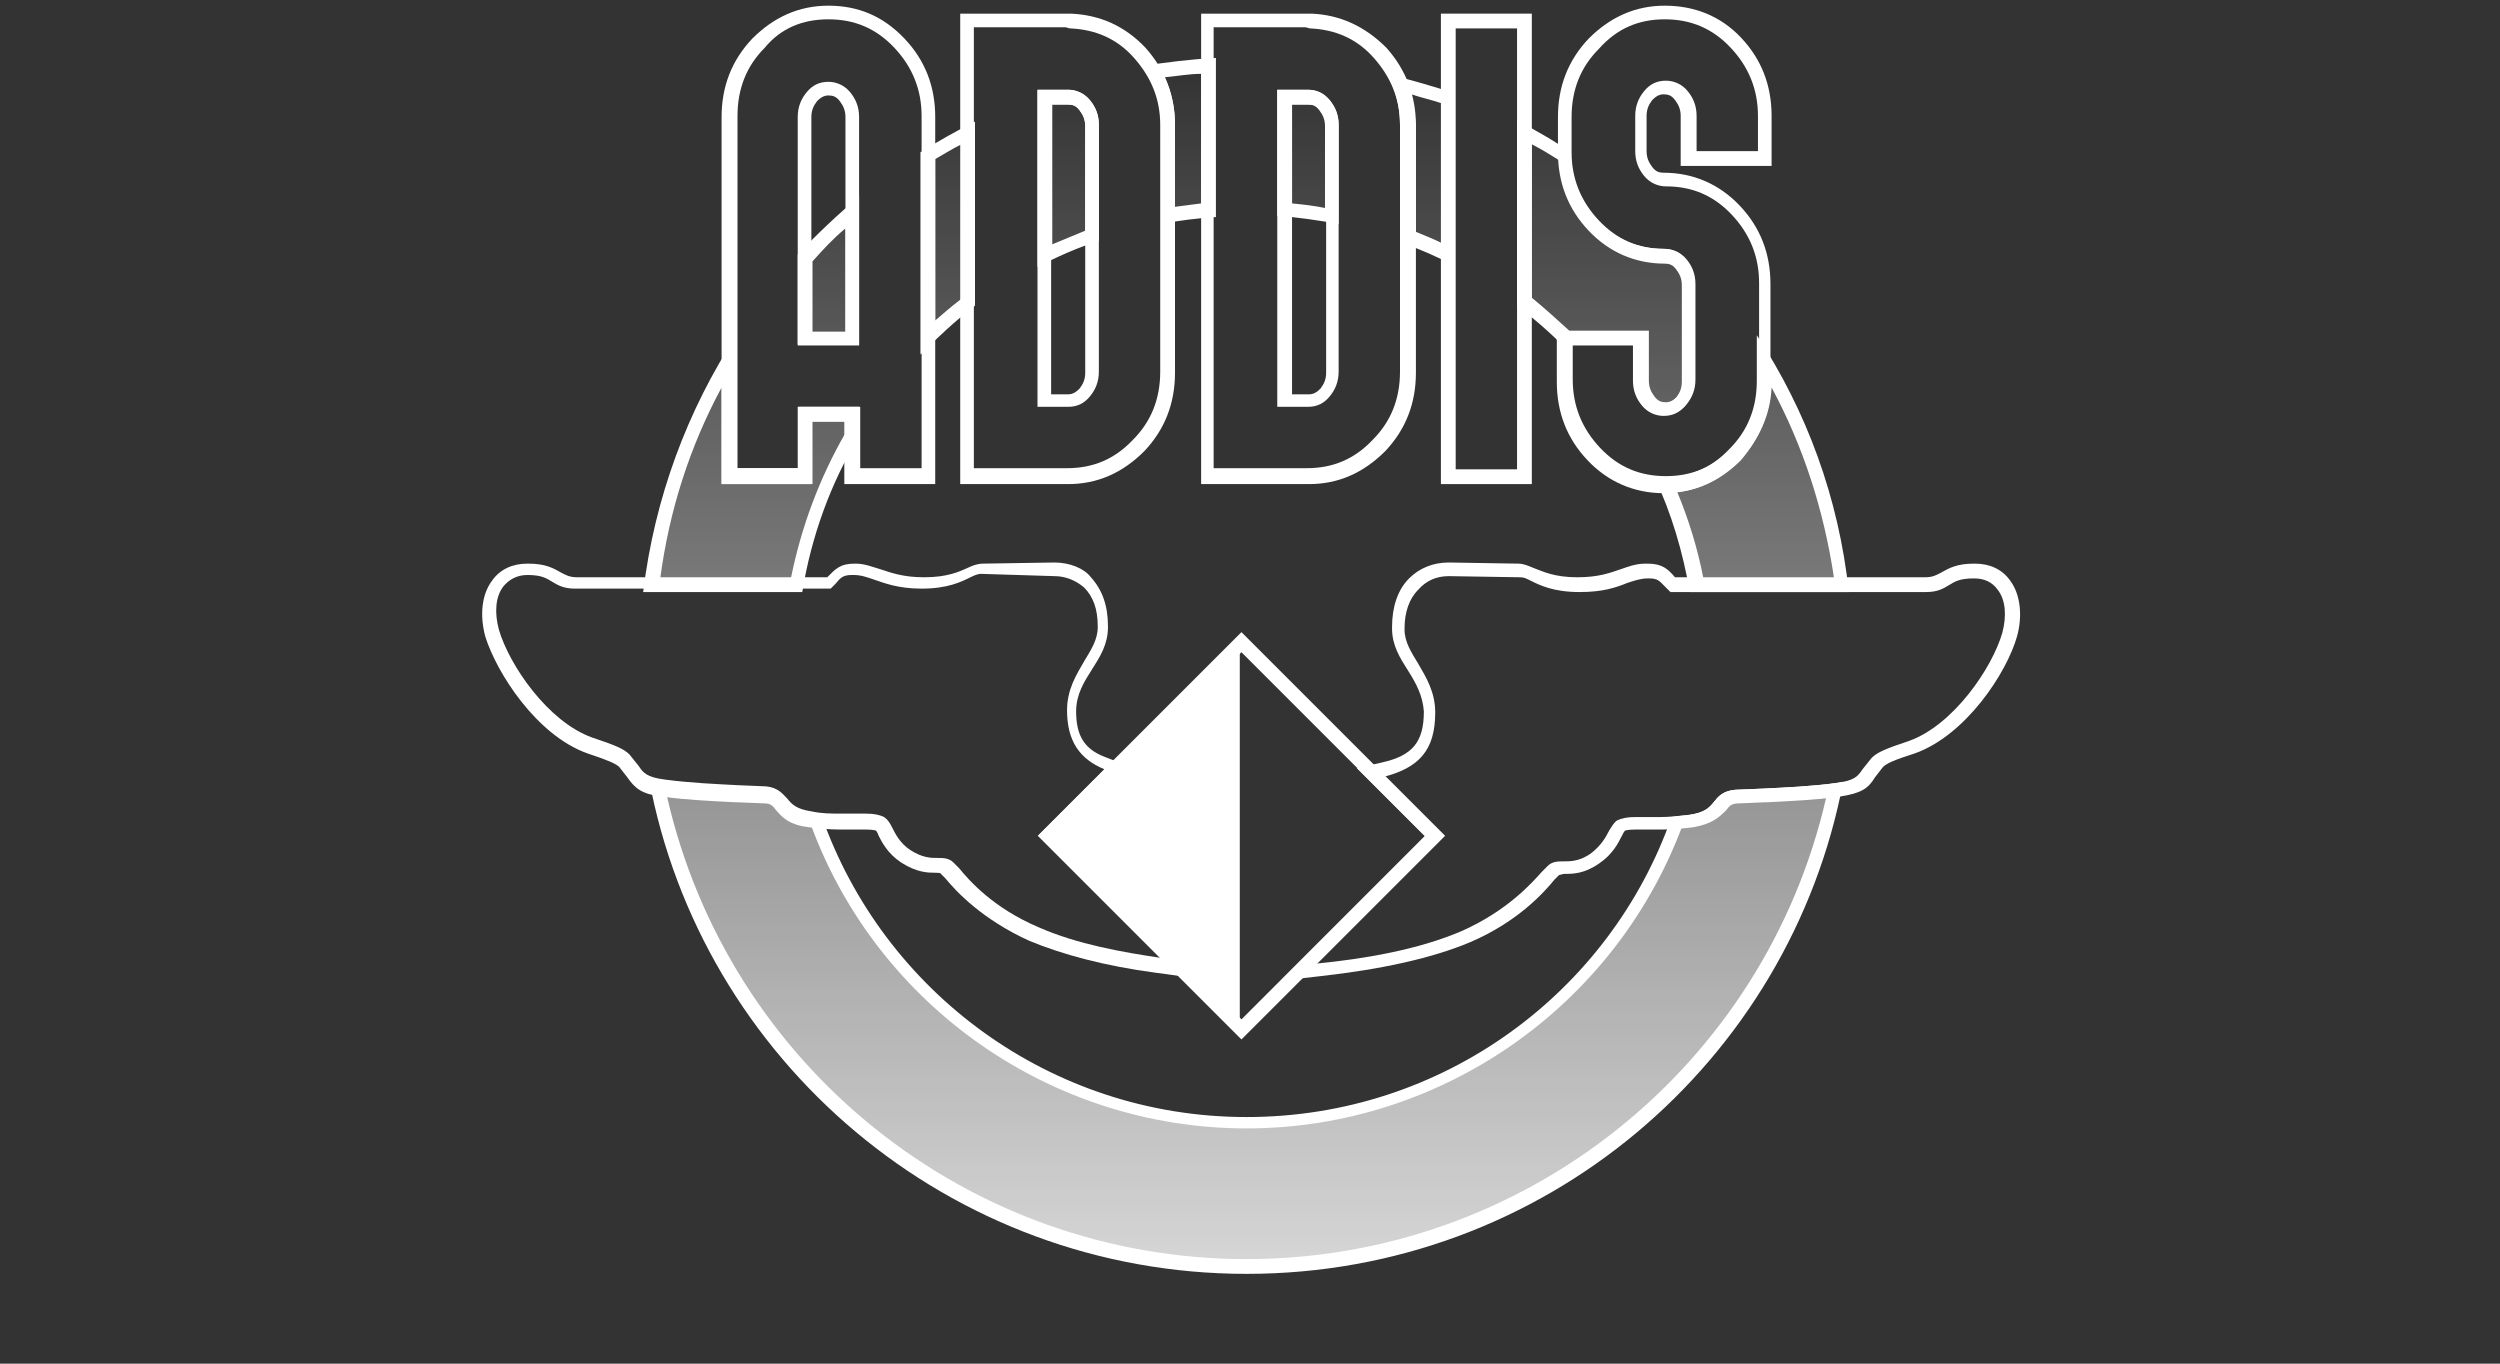
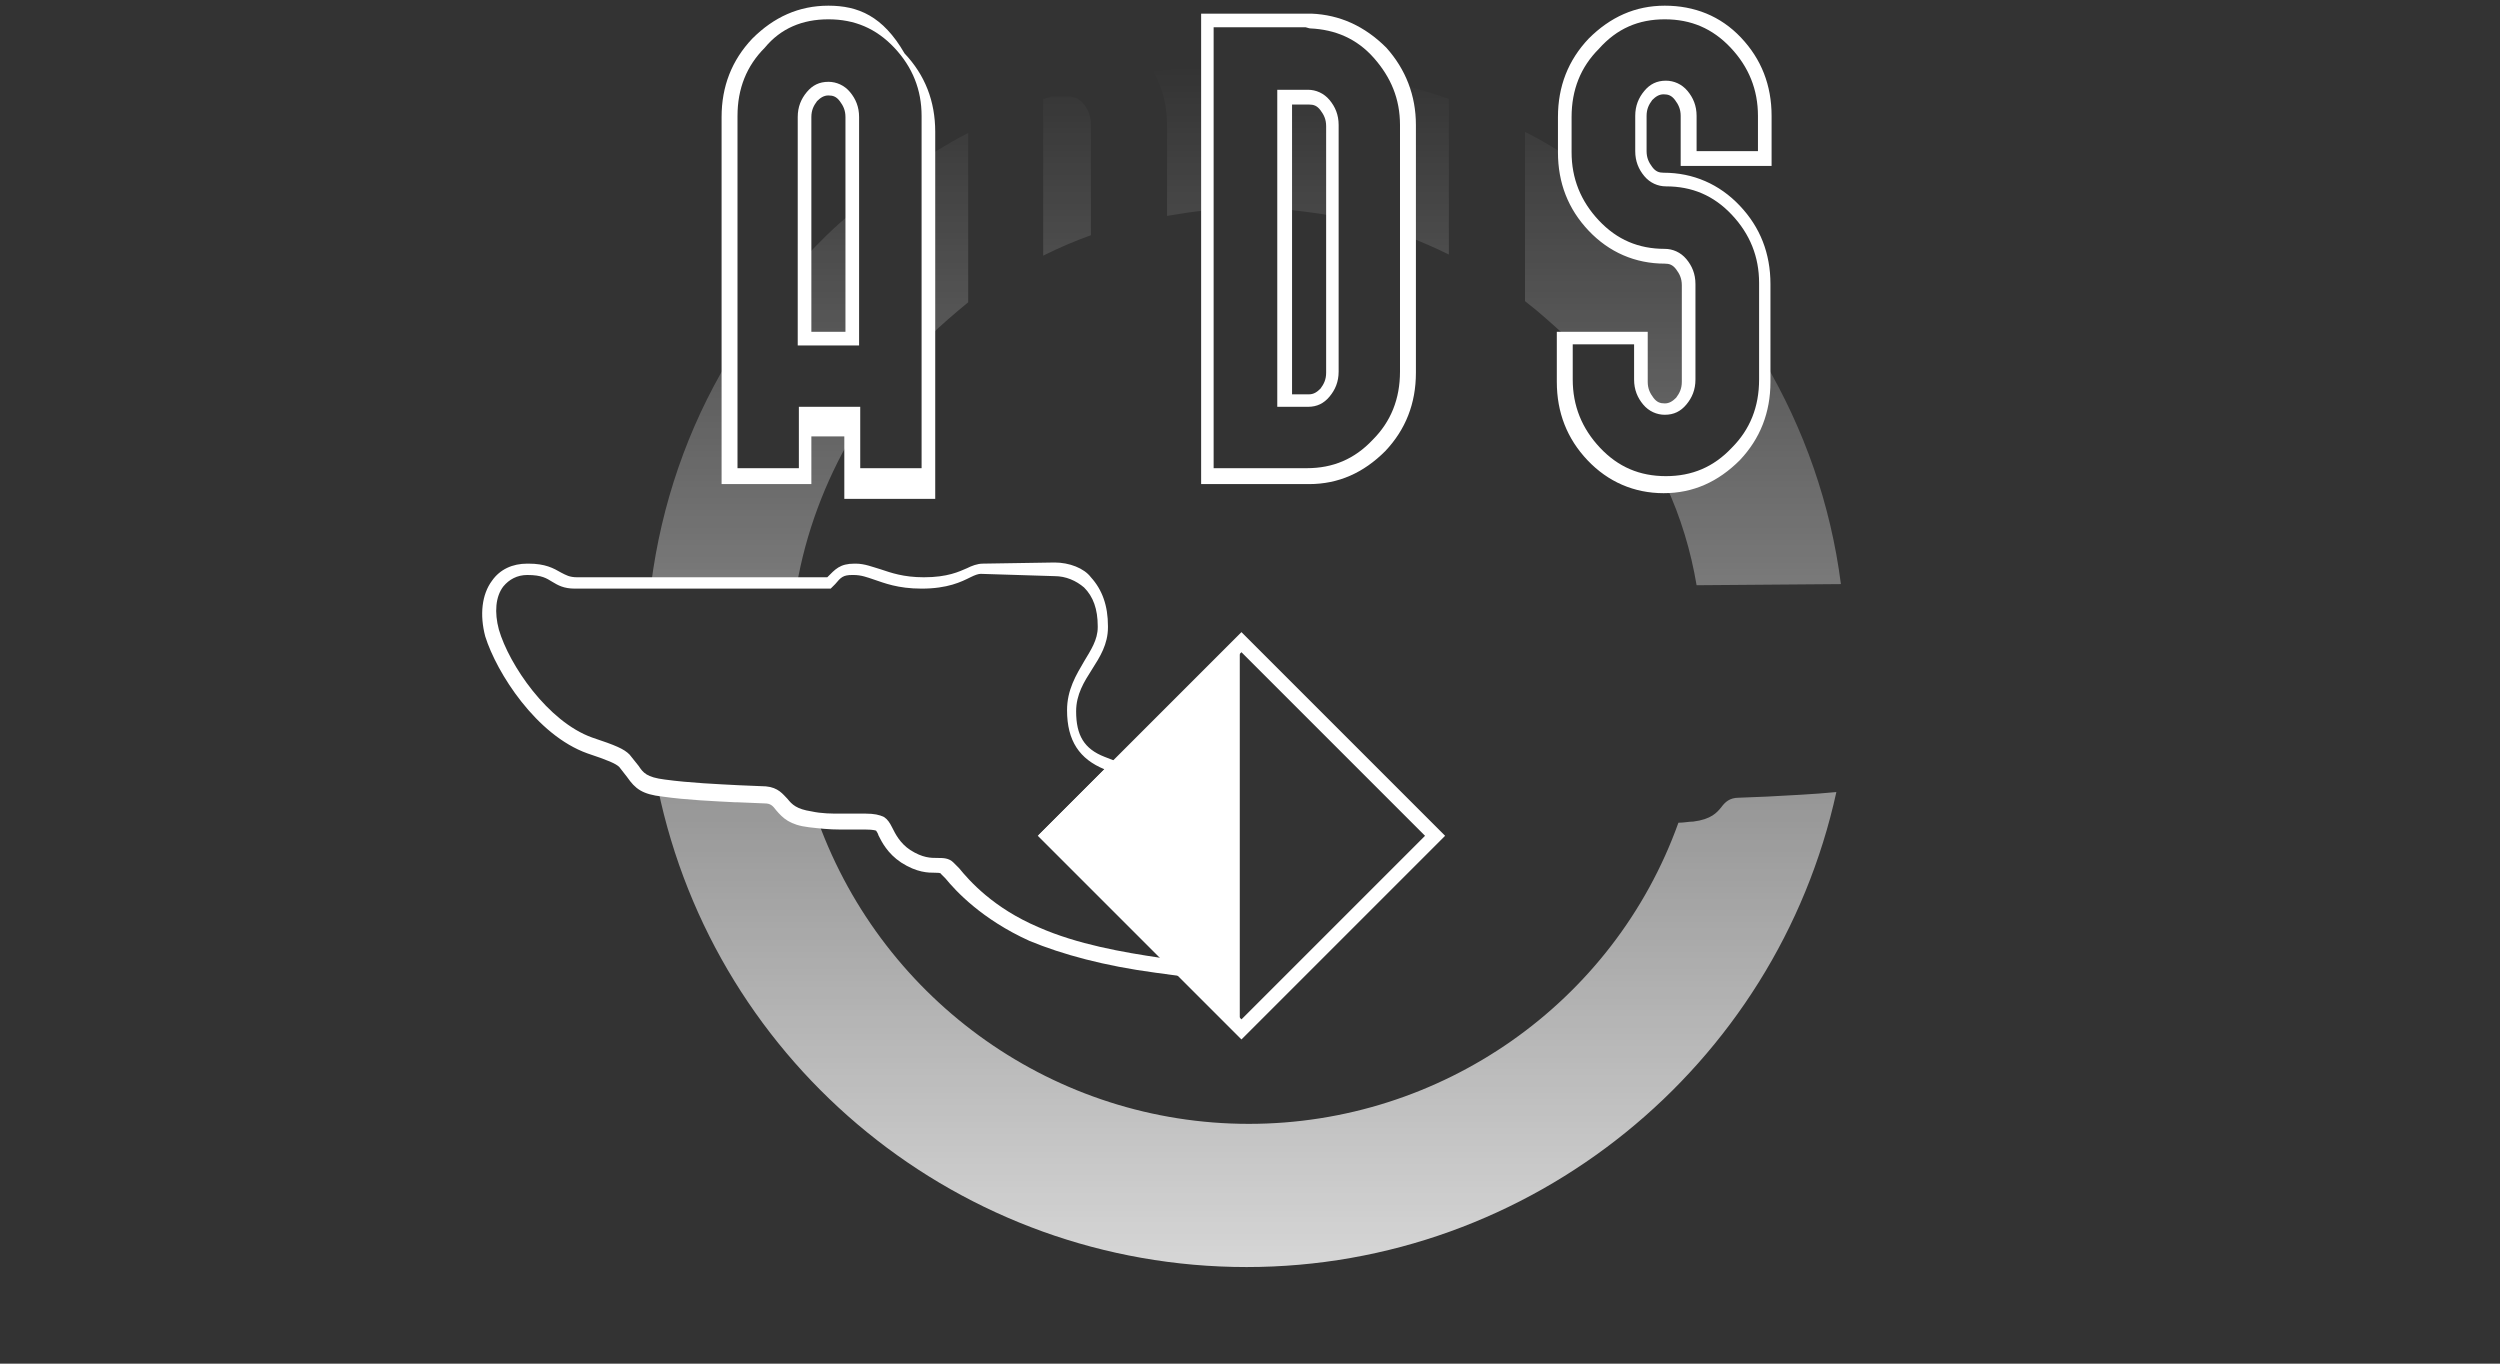
<svg xmlns="http://www.w3.org/2000/svg" version="1.1" id="Layer_1" x="0px" y="0px" viewBox="-401 453 220 120" style="enable-background:new -401 453 220 120;" xml:space="preserve">
  <rect x="-401" y="453" width="220" height="120" fill="#333333" stroke="none" />
  <style type="text/css">
	.st0{display:none;}
	.st1{display:inline;fill:#FF0000;}
	.st2{fill:url(#SVGID_1_);}
	.st3{fill:#FFFFFF;}
	.st4{fill:none;stroke:#FFFFFF;stroke-width:1.25;stroke-miterlimit:10;}
</style>
  <g id="Layer_2" class="st0">
    <rect x="-401" y="453" class="st1" width="220" height="120" />
  </g>
  <g>
    <linearGradient id="SVGID_1_" gradientUnits="userSpaceOnUse" x1="-291.297" y1="564.453" x2="-291.297" y2="458.783">
      <stop offset="0" style="stop-color:#FFFFFF;stop-opacity:0.8" />
      <stop offset="1" style="stop-color:#FFFFFF;stop-opacity:0" />
    </linearGradient>
    <path class="st2" d="M-291.3,564.5c-25.1,0-46.7-17.6-51.8-42.1c0.2,0,0.4,0.1,0.6,0.1c2.1,0.3,4.5,0.4,6.4,0.5l2.6,0.1   c0.8,0.1,1.1,0.4,1.5,0.8c0.5,0.6,1,1.1,2.5,1.3c0.2,0,0.3,0,0.5,0.1c5.8,15.9,20.9,26.6,37.9,26.6c16.9,0,32.1-10.6,37.8-26.5   c0.5,0,0.9-0.1,1.3-0.1c1.6-0.2,2.1-0.8,2.5-1.3c0.3-0.4,0.7-0.8,1.5-0.8l2.5-0.1c1.8-0.1,4.1-0.2,6.1-0.4   C-244.7,546.9-266.3,564.5-291.3,564.5z M-251.7,504.5c-0.5-3-1.4-6-2.7-8.8c2.4,0,4.4-0.9,6-2.7c1.7-1.8,2.6-4,2.6-6.5v-1.8   c3.6,6.1,5.9,12.7,6.8,19.7L-251.7,504.5z M-343.7,504.4c0.9-7,3.2-13.7,6.8-19.7v10.2h6.7v-5.4h4.2v1.8c-2.4,4.1-4.1,8.6-4.9,13.3   L-343.7,504.4z M-254.5,488.9c-0.6,0-1-0.2-1.4-0.7c-0.4-0.5-0.6-1.1-0.6-1.8v-3.7h-6.6c-1.2-1.1-2.4-2.2-3.7-3.2v-14.9   c1.2,0.6,2.4,1.3,3.6,2.1c0.1,2.4,0.9,4.4,2.5,6.1c1.7,1.8,3.8,2.7,6.2,2.7c0.6,0,1,0.2,1.4,0.7c0.4,0.5,0.6,1.1,0.6,1.8v8.5   c0,0.7-0.2,1.3-0.6,1.8C-253.5,488.7-253.9,488.9-254.5,488.9z M-330.2,482.8v-7.1c1.3-1.4,2.7-2.8,4.2-4v11.1H-330.2z    M-319.3,466.7c1.2-0.7,2.3-1.4,3.5-2v14.9c-1.2,1-2.4,2-3.5,3.1V466.7z M-309.1,461.7c0.2-0.1,0.4-0.1,0.6-0.2h1.5   c0.6,0,1,0.2,1.4,0.7c0.4,0.5,0.6,1.1,0.6,1.8v9.7c-1.4,0.5-2.8,1.1-4.2,1.8V461.7z M-273.5,475.4c-1.2-0.6-2.4-1.1-3.6-1.6V464   c0-1.3-0.2-2.5-0.7-3.6c1.4,0.4,2.9,0.8,4.3,1.3V475.4z M-283.8,472c-1.4-0.3-2.8-0.4-4.2-0.6v-9.9h2.1c0.6,0,1,0.2,1.4,0.7   c0.4,0.5,0.6,1.1,0.6,1.8V472z M-298.3,464c0-1.7-0.4-3.3-1.2-4.7c1.6-0.2,3.2-0.4,4.8-0.5v12.7c-1.2,0.1-2.4,0.3-3.6,0.5V464z" />
-     <path class="st3" d="M-295.3,459.5v11.4c-0.8,0.1-1.6,0.2-2.3,0.3V464c0-1.5-0.3-2.9-0.9-4.2C-297.4,459.7-296.4,459.5-295.3,459.5    M-276.8,461.3c0.9,0.3,1.8,0.5,2.7,0.8v12.3c-0.8-0.4-1.6-0.7-2.3-1V464C-276.5,463.1-276.6,462.2-276.8,461.3 M-285.9,462.2   c0.4,0,0.7,0.1,1,0.5c0.3,0.4,0.5,0.8,0.5,1.4v7.2c-1-0.2-1.9-0.3-2.9-0.4v-8.7H-285.9 M-307,462.2c0.4,0,0.7,0.1,1,0.5   c0.3,0.4,0.5,0.8,0.5,1.4v9.2c-1,0.4-1.9,0.8-2.9,1.2v-12.3c0,0,0.1,0,0.1,0H-307 M-266.2,465.7c0.8,0.4,1.6,0.9,2.4,1.4   c0.2,2.4,1.1,4.4,2.7,6.1c1.8,1.9,4.1,2.9,6.7,2.9c0.4,0,0.7,0.1,1,0.5c0.3,0.4,0.5,0.8,0.5,1.4v8.5c0,0.6-0.2,1-0.5,1.4   c-0.3,0.3-0.6,0.5-1,0.5c-0.4,0-0.7-0.1-1-0.5c-0.3-0.4-0.5-0.8-0.5-1.4v-3.1v-1.3h-1.3h-5.4h-0.3c-1.1-1-2.2-2-3.3-2.9V465.7    M-316.4,465.7v13.6c-0.8,0.6-1.6,1.3-2.3,1.9v-14.2C-318,466.6-317.2,466.1-316.4,465.7 M-326.6,473.1v1.3v7.8h-2.9V476   C-328.6,475-327.7,474-326.6,473.1 M-245.1,487.1c2.8,5.2,4.6,10.8,5.5,16.8l-11.5,0c-0.5-2.6-1.3-5.2-2.3-7.6   c2.1-0.2,4-1.2,5.6-2.8C-246.2,491.6-245.2,489.5-245.1,487.1 M-337.5,487.1v7.2v1.3h1.3h5.4h1.3v-1.3v-4.2h2.9v1   c-2.3,4-3.9,8.3-4.8,12.8l-11.5,0C-342.1,497.9-340.3,492.3-337.5,487.1 M-342.3,523.1c2,0.3,4.3,0.3,6.1,0.4l0.2,0l2.3,0.1   c0.6,0,0.7,0.2,1.1,0.6c0.6,0.7,1.2,1.3,2.9,1.5c0,0,0.1,0,0.1,0c5.9,15.9,21.2,26.6,38.3,26.6c17,0,32.3-10.6,38.3-26.5   c0.3,0,0.6-0.1,0.9-0.1c1.7-0.3,2.3-0.9,2.9-1.5c0.3-0.4,0.5-0.6,1-0.6l2.4-0.1l0.2,0c1.6-0.1,3.5-0.1,5.3-0.3   c-5.4,23.6-26.5,40.6-51,40.6C-315.8,563.8-336.9,546.8-342.3,523.1 M-294,458.1c-2.2,0.1-4.4,0.4-6.5,0.7c1.1,1.5,1.7,3.2,1.7,5.2   v8.7c1.6-0.3,3.2-0.5,4.8-0.6V458.1L-294,458.1z M-279,459.5c0.8,1.3,1.2,2.8,1.2,4.5v10.3c1.7,0.6,3.3,1.3,4.8,2.1v-15.2   C-274.9,460.6-276.9,460-279,459.5L-279,459.5z M-285.9,460.9h-2.7V472c1.8,0.1,3.6,0.4,5.4,0.7V464c0-0.9-0.3-1.6-0.8-2.2   C-284.5,461.2-285.1,460.9-285.9,460.9L-285.9,460.9z M-307,460.9h-1.6c-0.4,0.1-0.7,0.3-1.1,0.4v15.2c1.7-0.9,3.5-1.7,5.4-2.3V464   c0-0.9-0.3-1.6-0.8-2.2C-305.6,461.2-306.3,460.9-307,460.9L-307,460.9z M-308.6,460.9h-1.1v0.4C-309.3,461.2-309,461-308.6,460.9   L-308.6,460.9z M-267.5,463.6v16.3c1.7,1.3,3.3,2.7,4.8,4.3v-0.8h5.4v3.1c0,0.9,0.3,1.6,0.8,2.2c0.5,0.6,1.2,0.9,1.9,0.9   c0.8,0,1.4-0.3,1.9-0.9c0.5-0.6,0.8-1.3,0.8-2.2V478c0-0.9-0.3-1.6-0.8-2.2c-0.5-0.6-1.2-0.9-1.9-0.9c-2.3,0-4.2-0.8-5.8-2.5   c-1.6-1.7-2.4-3.7-2.4-6C-264.2,465.4-265.8,464.5-267.5,463.6L-267.5,463.6z M-315.2,463.7c-1.6,0.8-3.2,1.7-4.8,2.7v17.8   c1.5-1.5,3.1-3,4.8-4.3V463.7L-315.2,463.7z M-325.4,470.3c-1.9,1.6-3.7,3.3-5.4,5.1v7.9h5.4v-9V470.3L-325.4,470.3z M-246.4,482.5   v4c0,2.4-0.8,4.4-2.4,6c-1.6,1.7-3.5,2.5-5.8,2.5c-0.3,0-0.5,0-0.8,0c1.5,3.2,2.5,6.6,3.1,10.1l14,0   C-239.2,496.8-242,489.2-246.4,482.5L-246.4,482.5z M-336.2,482.5c-4.3,6.6-7.2,14.3-8.2,22.6l14,0c0.8-4.9,2.5-9.6,5-13.7v-2.6   h-5.4v5.4h-5.4V482.5L-336.2,482.5z M-343.9,521.5c4.6,24.8,26.4,43.6,52.6,43.6c26.1,0,47.8-18.6,52.5-43.3   c-0.2,0-0.4,0.1-0.6,0.1c-2.1,0.3-4.5,0.4-6.5,0.5l-2.4,0.1c-1.1,0.1-1.5,0.6-1.9,1.1c-0.4,0.5-0.8,0.9-2.1,1.1   c-0.6,0.1-1.1,0.1-1.6,0.2c-5.4,15.4-20.1,26.4-37.4,26.4c-17.3,0-32-11.1-37.4-26.5c-0.3,0-0.6-0.1-0.8-0.1   c-1.3-0.2-1.7-0.6-2.1-1.1c-0.4-0.4-0.8-1-1.9-1.1l-2.4-0.1c-1.9-0.1-4.3-0.2-6.5-0.5C-343.1,521.8-343.6,521.6-343.9,521.5   L-343.9,521.5z" />
  </g>
  <g id="ADDIS_2_">
    <g id="XMLID_26_">
      <path class="st3" d="M-254.5,454.7c2.3,0,4.2,0.8,5.8,2.5c1.6,1.7,2.4,3.7,2.4,6v3.1h-5.4v-3.1c0-0.9-0.3-1.6-0.8-2.2    c-0.5-0.6-1.2-0.9-1.9-0.9c-0.8,0-1.4,0.3-1.9,0.9c-0.5,0.6-0.8,1.3-0.8,2.2v3.1c0,0.9,0.3,1.6,0.8,2.2c0.5,0.6,1.2,0.9,1.9,0.9    c2.3,0,4.2,0.8,5.8,2.5c1.6,1.7,2.4,3.7,2.4,6v8.5c0,2.4-0.8,4.4-2.4,6c-1.6,1.7-3.5,2.5-5.8,2.5c-2.3,0-4.2-0.8-5.8-2.5    c-1.6-1.7-2.4-3.7-2.4-6v-3.1h5.4v3.1c0,0.9,0.3,1.6,0.8,2.2c0.5,0.6,1.2,0.9,1.9,0.9c0.8,0,1.4-0.3,1.9-0.9    c0.5-0.6,0.8-1.3,0.8-2.2V478c0-0.9-0.3-1.6-0.8-2.2c-0.5-0.6-1.2-0.9-1.9-0.9c-2.3,0-4.2-0.8-5.8-2.5c-1.6-1.7-2.4-3.7-2.4-6    v-3.1c0-2.4,0.8-4.4,2.4-6C-258.7,455.5-256.8,454.7-254.5,454.7 M-254.5,453.5c-2.6,0-4.8,1-6.7,2.9c-1.8,1.9-2.7,4.2-2.7,6.9    v3.1c0,2.7,0.9,5,2.7,6.9c1.8,1.9,4.1,2.9,6.7,2.9c0.4,0,0.7,0.1,1,0.5c0.3,0.4,0.5,0.8,0.5,1.4v8.5c0,0.6-0.2,1-0.5,1.4    c-0.3,0.3-0.6,0.5-1,0.5c-0.4,0-0.7-0.1-1-0.5c-0.3-0.4-0.5-0.8-0.5-1.4v-3.1v-1.3h-1.3h-5.4h-1.3v1.3v3.1c0,2.7,0.9,5,2.7,6.9    c1.8,1.9,4.1,2.9,6.7,2.9c2.6,0,4.8-1,6.7-2.9c1.8-1.9,2.7-4.2,2.7-6.9V478c0-2.7-0.9-5-2.7-6.9c-1.8-1.9-4.1-2.9-6.7-2.9    c-0.4,0-0.7-0.1-1-0.5c-0.3-0.4-0.5-0.8-0.5-1.4v-3.1c0-0.6,0.2-1,0.5-1.4c0.3-0.3,0.6-0.5,1-0.5c0.4,0,0.7,0.1,1,0.5    c0.3,0.4,0.5,0.8,0.5,1.4v3.1v1.3h1.3h5.4h1.3v-1.3v-3.1c0-2.7-0.9-5-2.7-6.9C-249.6,454.4-251.9,453.5-254.5,453.5L-254.5,453.5z    " />
    </g>
    <g id="XMLID_6_">
-       <path class="st3" d="M-267.5,455.5v38.8h-5.4v-38.8H-267.5 M-266.2,454.2h-1.3h-5.4h-1.3v1.3v38.8v1.3h1.3h5.4h1.3v-1.3v-38.8    V454.2L-266.2,454.2z" />
-     </g>
+       </g>
    <g id="XMLID_3_">
-       <path class="st3" d="M-306.8,455.5c2.2,0.1,4.1,0.9,5.6,2.6c1.5,1.7,2.3,3.6,2.3,5.9v21.7c0,2.4-0.8,4.4-2.4,6    c-1.6,1.7-3.5,2.5-5.8,2.5h-0.2h-8v-38.8h8.1C-306.9,455.5-306.9,455.5-306.8,455.5 M-309.7,488.8h2.7c0.8,0,1.4-0.3,1.9-0.9    c0.5-0.6,0.8-1.3,0.8-2.2V464c0-0.9-0.3-1.6-0.8-2.2c-0.5-0.6-1.2-0.9-1.9-0.9h-2.7V488.8 M-306.8,454.2L-306.8,454.2h-0.3h-8.1    h-1.3v1.3v38.8v1.3h1.3h8h0.2c2.6,0,4.8-1,6.7-2.9c1.8-1.9,2.7-4.2,2.7-6.9V464c0-2.6-0.9-4.9-2.6-6.8    C-302,455.3-304.2,454.3-306.8,454.2L-306.8,454.2L-306.8,454.2z M-308.5,462.2h1.5c0.4,0,0.7,0.1,1,0.5c0.3,0.4,0.5,0.8,0.5,1.4    v21.7c0,0.6-0.2,1-0.5,1.4c-0.3,0.3-0.6,0.5-1,0.5h-1.5V462.2L-308.5,462.2z" />
-     </g>
+       </g>
    <g id="XMLID_8_">
      <path class="st3" d="M-285.7,455.5c2.2,0.1,4.1,0.9,5.6,2.6c1.5,1.7,2.3,3.6,2.3,5.9v21.7c0,2.4-0.8,4.4-2.4,6    c-1.6,1.7-3.5,2.5-5.8,2.5h-0.2h-8v-38.8h8.1C-285.8,455.5-285.7,455.5-285.7,455.5 M-288.6,488.8h2.7c0.8,0,1.4-0.3,1.9-0.9    c0.5-0.6,0.8-1.3,0.8-2.2V464c0-0.9-0.3-1.6-0.8-2.2c-0.5-0.6-1.2-0.9-1.9-0.9h-2.7V488.8 M-285.6,454.2L-285.6,454.2h-0.3h-8.1    h-1.3v1.3v38.8v1.3h1.3h8h0.2c2.6,0,4.8-1,6.7-2.9c1.8-1.9,2.7-4.2,2.7-6.9V464c0-2.6-0.9-4.9-2.6-6.8    C-280.9,455.3-283.1,454.3-285.6,454.2L-285.6,454.2L-285.6,454.2z M-287.3,462.2h1.5c0.4,0,0.7,0.1,1,0.5    c0.3,0.4,0.5,0.8,0.5,1.4v21.7c0,0.6-0.2,1-0.5,1.4c-0.3,0.3-0.6,0.5-1,0.5h-1.5V462.2L-287.3,462.2z" />
    </g>
    <g id="XMLID_2_">
-       <path class="st3" d="M-328.1,454.7c2.3,0,4.2,0.8,5.8,2.5c1.6,1.7,2.4,3.7,2.4,6v31h-5.4v-5.4h-5.4v5.4h-5.4v-31    c0-2.4,0.8-4.4,2.4-6C-332.3,455.5-330.4,454.7-328.1,454.7 M-330.8,483.4h5.4v-9v-11.1c0-0.9-0.3-1.6-0.8-2.2    c-0.5-0.6-1.2-0.9-1.9-0.9c-0.8,0-1.4,0.3-1.9,0.9c-0.5,0.6-0.8,1.3-0.8,2.2v11.1V483.4 M-328.1,453.5c-2.6,0-4.8,1-6.7,2.9    c-1.8,1.9-2.7,4.2-2.7,6.9v31v1.3h1.2h5.4h1.3v-1.3v-4.2h2.9v4.2v1.3h1.3h5.4h1.3v-1.3v-31c0-2.7-0.9-5-2.7-6.9    C-323.3,454.4-325.5,453.5-328.1,453.5L-328.1,453.5z M-329.6,482.2v-7.8v-11.1c0-0.6,0.2-1,0.5-1.4c0.3-0.3,0.6-0.5,1-0.5    c0.4,0,0.7,0.1,1,0.5c0.3,0.4,0.5,0.8,0.5,1.4v11.1v7.8H-329.6L-329.6,482.2z" />
+       <path class="st3" d="M-328.1,454.7c2.3,0,4.2,0.8,5.8,2.5c1.6,1.7,2.4,3.7,2.4,6v31h-5.4v-5.4h-5.4v5.4h-5.4v-31    c0-2.4,0.8-4.4,2.4-6C-332.3,455.5-330.4,454.7-328.1,454.7 M-330.8,483.4h5.4v-9v-11.1c0-0.9-0.3-1.6-0.8-2.2    c-0.5-0.6-1.2-0.9-1.9-0.9c-0.8,0-1.4,0.3-1.9,0.9c-0.5,0.6-0.8,1.3-0.8,2.2v11.1V483.4 M-328.1,453.5c-2.6,0-4.8,1-6.7,2.9    c-1.8,1.9-2.7,4.2-2.7,6.9v31v1.3h1.2h5.4h1.3v-4.2h2.9v4.2v1.3h1.3h5.4h1.3v-1.3v-31c0-2.7-0.9-5-2.7-6.9    C-323.3,454.4-325.5,453.5-328.1,453.5L-328.1,453.5z M-329.6,482.2v-7.8v-11.1c0-0.6,0.2-1,0.5-1.4c0.3-0.3,0.6-0.5,1-0.5    c0.4,0,0.7,0.1,1,0.5c0.3,0.4,0.5,0.8,0.5,1.4v11.1v7.8H-329.6L-329.6,482.2z" />
    </g>
  </g>
  <g id="LOGO_1_">
    <g>
      <path class="st3" d="M-308.2,503.7c1,0,1.9,0.4,2.6,1c0.8,0.8,1.2,1.9,1.2,3.4c0,0,0,0,0,0.1c0,1.1-0.6,2-1.2,3    c-0.7,1.2-1.5,2.5-1.5,4.3c0,0,0,0,0,0c0,2.7,1.1,4.3,3.3,5.2l-5.8,5.8l10.8,10.8c-3.4-0.5-7.4-1.2-10.8-2.7c-4-1.7-6.1-4.1-7-5.2    l-0.5-0.5c-0.4-0.4-0.9-0.4-1.4-0.4c-0.6,0-1.3,0-2.4-0.7c-0.9-0.6-1.3-1.4-1.6-2c-0.2-0.4-0.4-0.7-0.7-0.9    c-0.4-0.2-0.9-0.3-1.6-0.3c-0.3,0-0.6,0-0.9,0c-0.4,0-0.8,0-1.3,0c-0.8,0-1.7,0-2.6-0.2c-1.3-0.2-1.7-0.6-2.1-1.1    c-0.4-0.4-0.8-1-1.9-1.1l-2.4-0.1c-1.9-0.1-4.3-0.2-6.5-0.5c-1.6-0.2-1.9-0.6-2.3-1.2l-0.8-1c-0.5-0.5-1.2-0.8-3.3-1.5    c-3.9-1.4-7.3-6.4-8.2-9.5c-0.4-1.5-0.3-2.9,0.4-3.8c0.5-0.6,1.2-1,2.1-1c0,0,0,0,0,0c1.3,0,1.7,0.3,2.2,0.6c0.5,0.3,1,0.6,2,0.6    l3.8,0l18.7,0l0.4-0.4c0.5-0.6,0.7-0.8,1.5-0.8c0,0,0.1,0,0.1,0c0.7,0,1.2,0.2,1.8,0.4c0.9,0.3,2.1,0.8,4.2,0.8    c2.3,0,3.5-0.6,4.3-1c0.4-0.2,0.7-0.3,0.9-0.3L-308.2,503.7 M-308.2,502.5L-308.2,502.5l-6.3,0.1c-0.5,0-1,0.2-1.4,0.4    c-0.7,0.3-1.7,0.8-3.8,0.8c-1.8,0-2.9-0.4-3.8-0.7c-0.7-0.2-1.4-0.5-2.2-0.5l-0.1,0c-1.3,0-1.7,0.5-2.4,1.2l-18.2,0l-3.8,0    c-0.7,0-1-0.2-1.4-0.4c-0.7-0.4-1.4-0.8-2.9-0.8l0,0l-0.1,0c-1.3,0-2.4,0.5-3.1,1.5c-0.9,1.2-1.1,3-0.6,4.9c1,3.2,4.5,8.7,9,10.3    c1.8,0.6,2.5,0.9,2.8,1.2l0.7,0.9c0.7,1,1.3,1.5,3.1,1.7c2.1,0.3,4.5,0.4,6.4,0.5l0.2,0l2.4,0.1c0.5,0,0.7,0.2,1,0.6    c0.6,0.7,1.2,1.3,2.9,1.5c0.9,0.1,1.7,0.2,2.8,0.2c0.5,0,0.9,0,1.3,0c0.3,0,0.6,0,0.9,0c0.7,0,0.9,0.1,0.9,0.1    c0,0,0.2,0.3,0.2,0.4c0.3,0.6,0.8,1.6,2,2.4c1.4,0.9,2.4,0.9,3,0.9c0.2,0,0.5,0,0.5,0.1l0.4,0.4c0.9,1.1,3.2,3.6,7.4,5.5    c2.9,1.2,6.6,2.2,11.1,2.8l3.7,0.5l-2.6-2.6l-10-10l4.9-4.9l1.3-1.3l-1.8-0.7c-1.8-0.7-2.5-1.9-2.5-4c0-1.5,0.7-2.6,1.4-3.7    c0.7-1.1,1.4-2.2,1.4-3.7l0-0.1c0-1.8-0.5-3.2-1.5-4.3C-305.6,503-306.9,502.5-308.2,502.5L-308.2,502.5L-308.2,502.5z" />
    </g>
    <g>
-       <path class="st3" d="M-273.5,503.7l6.3,0.1c0.3,0,0.5,0.1,0.9,0.3c0.8,0.4,2,1,4.3,1c2.1,0,3.2-0.4,4.2-0.8    c0.6-0.2,1.2-0.4,1.8-0.4c0,0,0.1,0,0.1,0c0.8,0,0.9,0.2,1.5,0.8l0.4,0.4l0.3,0l18.4,0l3.8,0c1,0,1.5-0.3,2-0.6    c0.5-0.3,0.9-0.6,2.2-0.6c0,0,0,0,0,0c0.9,0,1.6,0.3,2.1,1c0.7,0.9,0.8,2.3,0.4,3.8c-0.9,3.1-4.3,8.1-8.2,9.5    c-2.1,0.7-2.8,1-3.3,1.5l-0.8,1c-0.4,0.6-0.7,1-2.3,1.2c-2.1,0.3-4.5,0.4-6.5,0.5l-2.4,0.1c-1.1,0.1-1.5,0.6-1.9,1.1    c-0.4,0.5-0.8,0.9-2.1,1.1c-0.9,0.1-1.8,0.2-2.6,0.2c-0.5,0-0.9,0-1.3,0c-0.3,0-0.7,0-0.9,0c-0.7,0-1.2,0.1-1.6,0.3    c-0.3,0.2-0.5,0.6-0.7,0.9c-0.3,0.6-0.7,1.3-1.6,2c-1,0.7-1.8,0.7-2.4,0.7c-0.5,0-1,0-1.4,0.4l-0.5,0.5c-0.9,1-3,3.4-7,5.2    c-3.9,1.7-8.8,2.5-12.9,2.9l11.1-11.1l-5.3-5.3c3.3-0.8,4.7-2.4,4.7-5.7c0,0,0,0,0,0c0-1.8-0.8-3.1-1.5-4.3c-0.6-1-1.2-1.9-1.2-3    c0,0,0,0,0-0.1c0-1.4,0.4-2.6,1.2-3.4C-275.5,504.1-274.6,503.7-273.5,503.7 M-273.5,502.5L-273.5,502.5c-1.4,0-2.6,0.5-3.5,1.4    c-1,1-1.5,2.5-1.5,4.3v0.1c0,1.5,0.7,2.6,1.4,3.7c0.7,1.1,1.3,2.2,1.4,3.6c0,2.7-1,3.9-3.7,4.5l-2.2,0.5l1.6,1.6l4.4,4.4    l-10.2,10.2l-2.5,2.5l3.5-0.4c5.4-0.6,9.9-1.6,13.2-3c4.2-1.8,6.5-4.4,7.4-5.5l0.4-0.4c0.1,0,0.3-0.1,0.5-0.1c0.7,0,1.7,0,3-0.9    c1.2-0.8,1.7-1.8,2-2.4c0.1-0.2,0.2-0.4,0.3-0.5c0,0,0.2-0.1,0.9-0.1c0.3,0,0.6,0,0.9,0c0.4,0,0.9,0,1.4,0c1.1,0,1.9-0.1,2.8-0.2    c1.7-0.3,2.3-0.9,2.9-1.5c0.3-0.4,0.5-0.6,1.1-0.6l2.3-0.1l0.2,0c1.9-0.1,4.3-0.2,6.4-0.5c1.9-0.3,2.5-0.7,3.1-1.7l0.7-0.9    c0.3-0.3,0.9-0.6,2.8-1.2c4.5-1.6,8.1-7.1,9-10.3c0.5-1.8,0.3-3.7-0.6-4.9c-0.7-1-1.8-1.5-3.1-1.5h0l-0.1,0    c-1.5,0-2.2,0.4-2.9,0.8c-0.4,0.2-0.7,0.4-1.4,0.4l-3.8,0l-18.2,0c-0.6-0.7-1.1-1.2-2.4-1.2l-0.2,0c-0.9,0-1.6,0.3-2.2,0.5    c-0.9,0.3-1.9,0.7-3.8,0.7c-2,0-3-0.5-3.8-0.8c-0.5-0.2-0.9-0.4-1.4-0.4L-273.5,502.5L-273.5,502.5L-273.5,502.5z" />
-     </g>
+       </g>
    <rect x="-303.9" y="514.5" transform="matrix(0.707 0.707 -0.707 0.707 286.856 360.617)" class="st4" width="24.1" height="24.1" />
    <polygon class="st3" points="-291.9,526.6 -291.9,509.5 -308.9,526.6 -291.9,543.6  " />
  </g>
</svg>